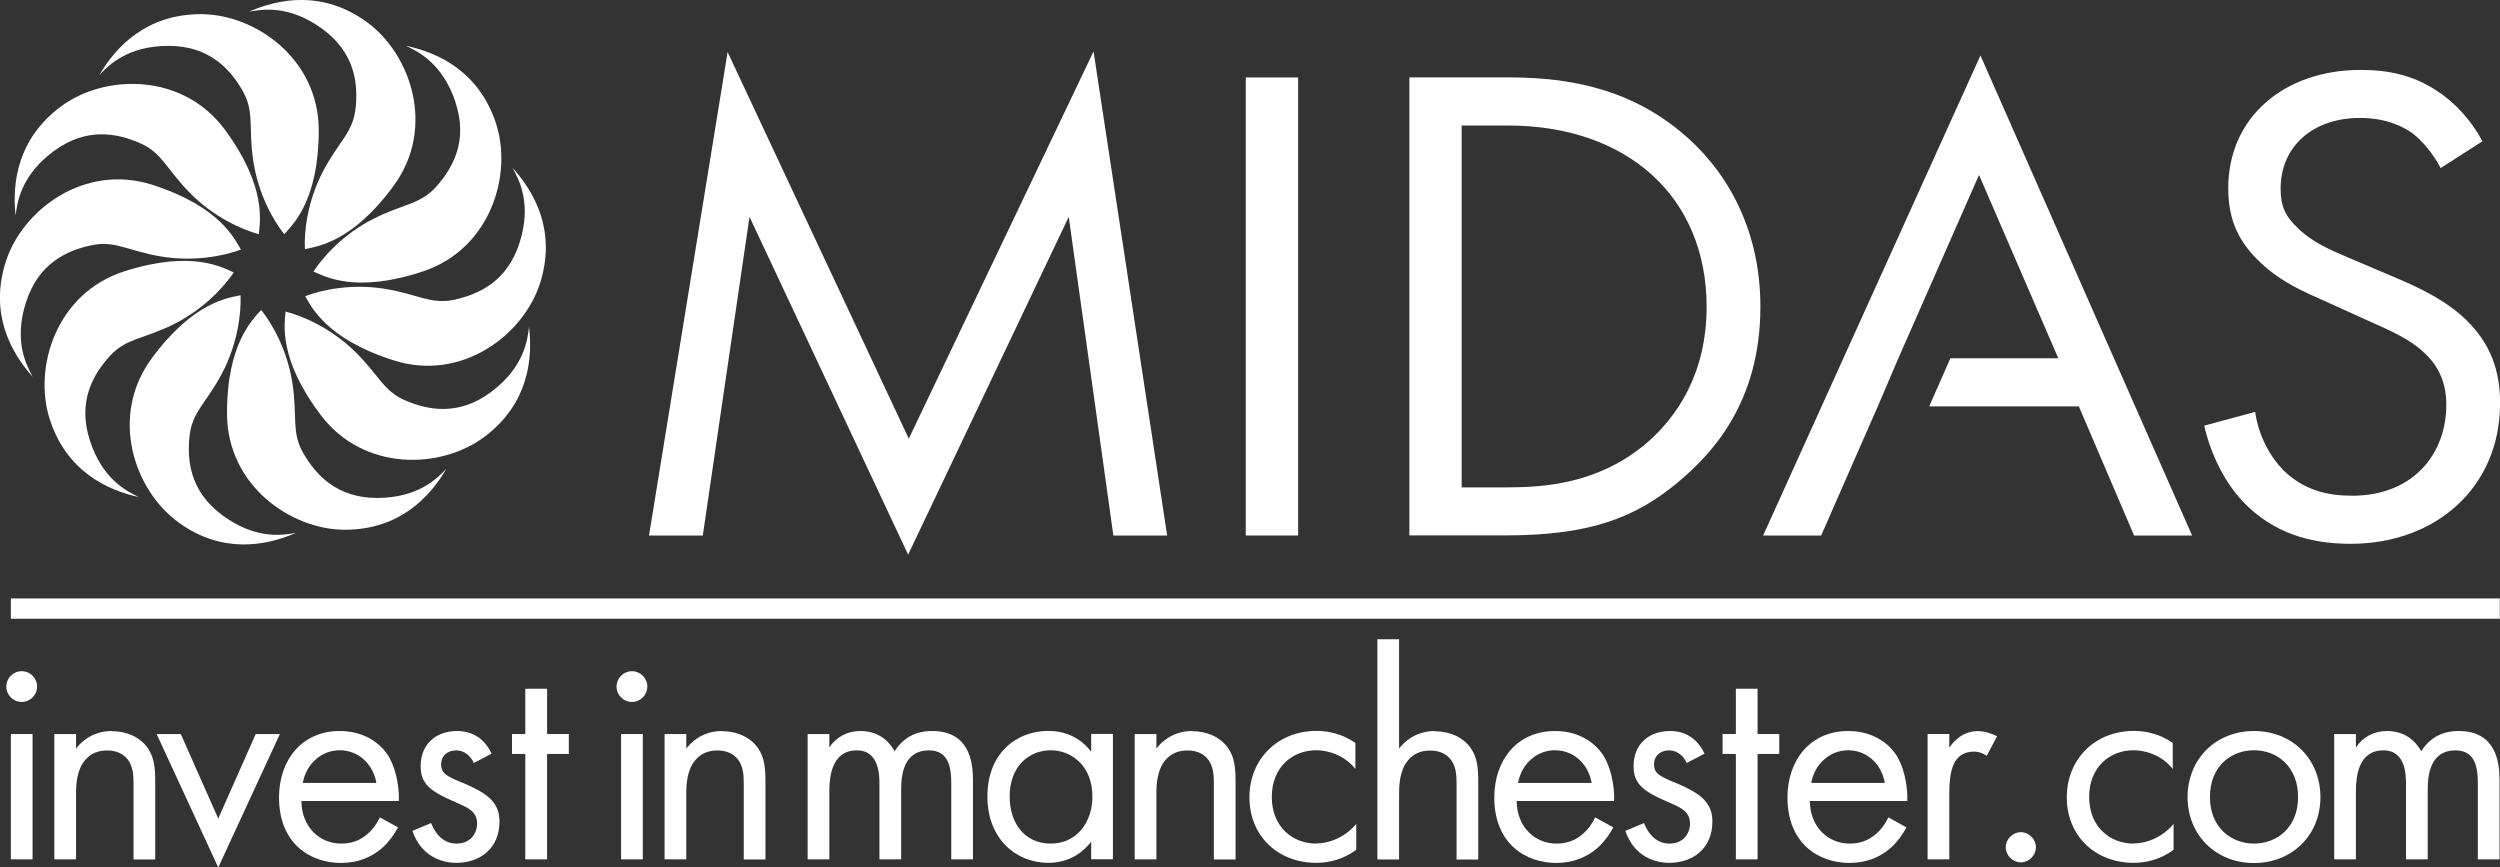
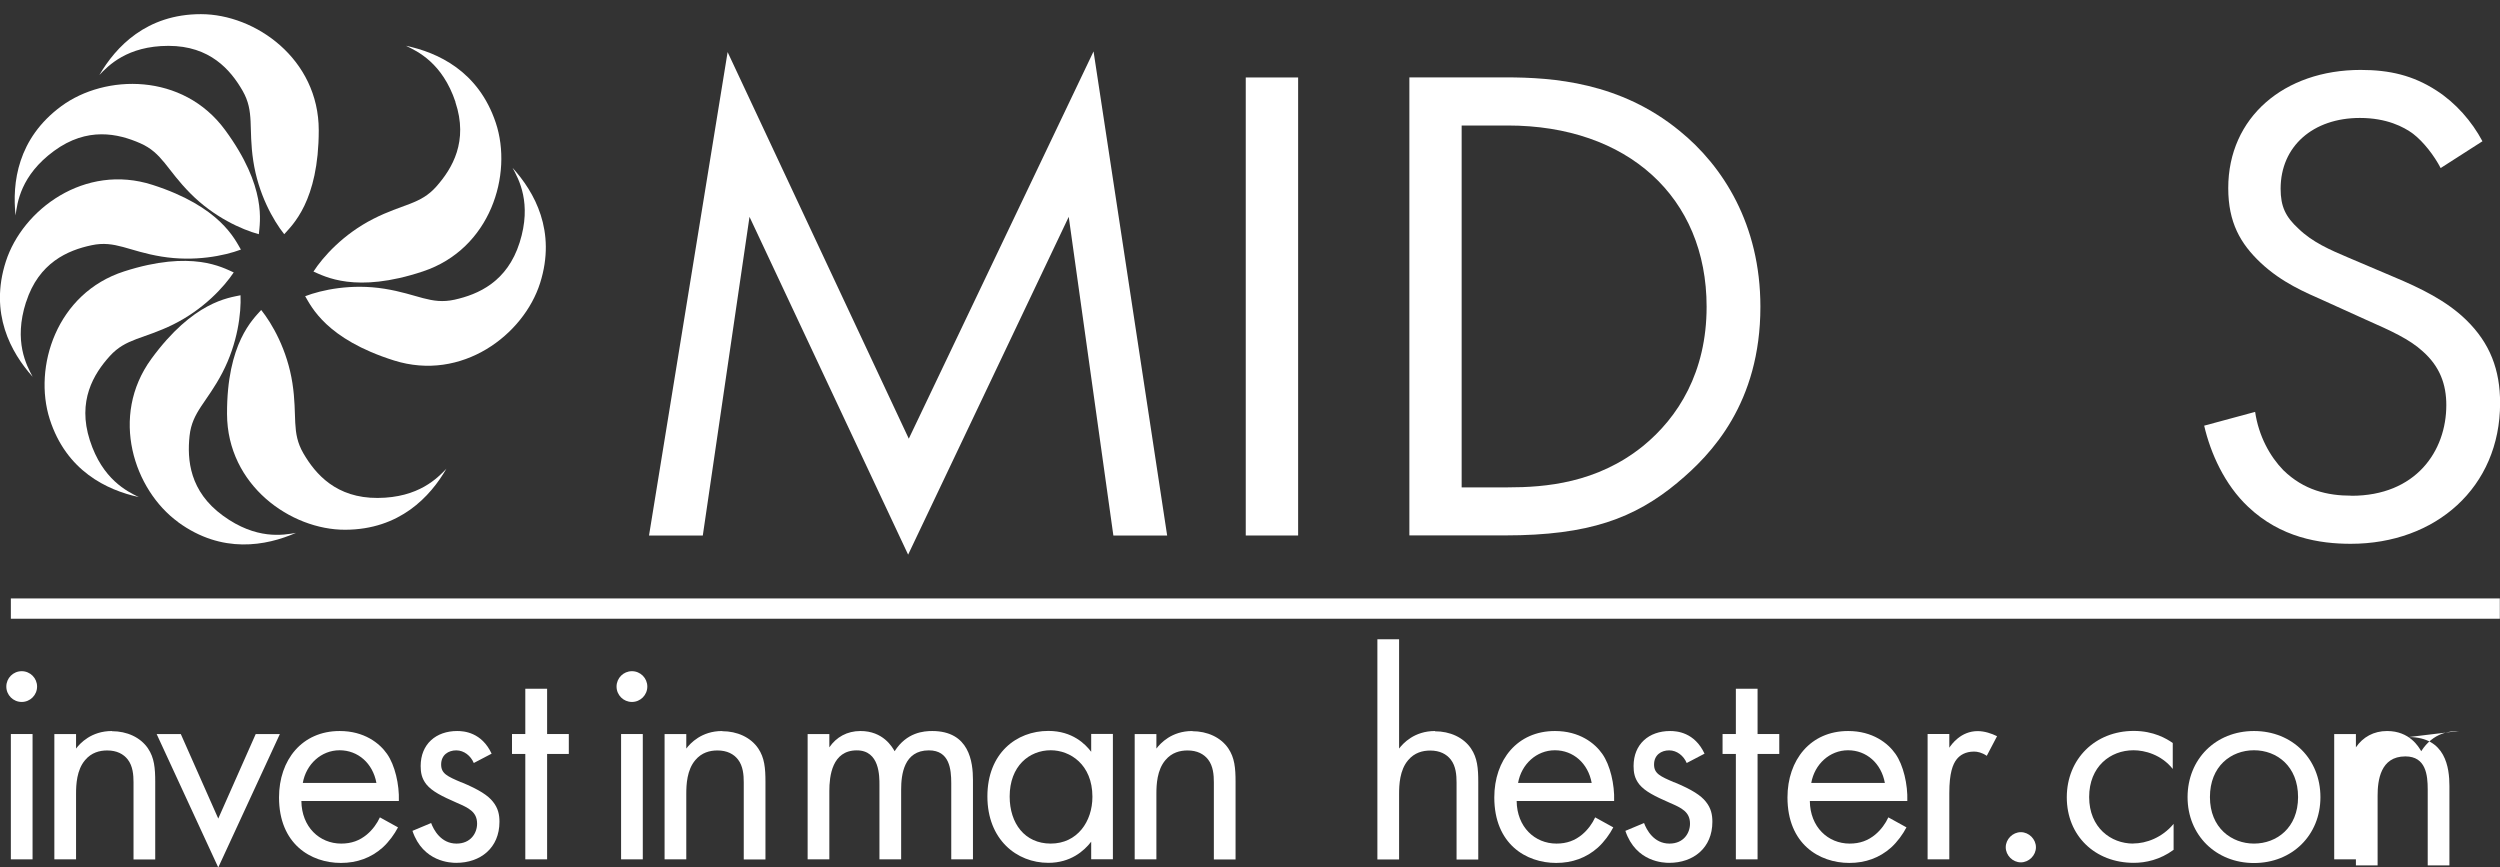
<svg xmlns="http://www.w3.org/2000/svg" id="Layer_1" viewBox="0 0 264.94 91.93">
  <rect x="0" y="0" width="264.94" height="91.93" fill="#333333" stroke="none" />
  <defs>
    <style>
      .cls-1 {
        fill: #fff;
      }
    </style>
  </defs>
  <rect class="cls-1" x="1.15" y="77.79" width="2.3" height="13.28" />
  <circle class="cls-1" cx="2.3" cy="72.76" r="1.63" />
  <path class="cls-1" d="M11.87,77.47c-2.21,0-3.39,1.31-3.81,1.86v-1.54h-2.3v13.28h2.3v-6.94c0-.96.06-2.53.96-3.58.67-.8,1.54-1.02,2.34-1.02,1.02,0,1.73.38,2.18.96.54.7.61,1.63.61,2.43v8.16h2.3v-8.22c0-1.47-.1-2.56-.77-3.55-.8-1.18-2.24-1.82-3.81-1.82Z" />
  <polygon class="cls-1" points="27.1 77.79 23.13 86.75 19.16 77.79 16.6 77.79 23.13 91.93 29.66 77.79 27.1 77.79" />
  <path class="cls-1" d="M41.02,79.9c-.8-1.15-2.43-2.43-5.02-2.43-4,0-6.43,3.07-6.43,7.04,0,4.93,3.36,6.94,6.56,6.94,1.7,0,3.2-.54,4.42-1.63.67-.61,1.25-1.41,1.63-2.14l-1.92-1.06c-.29.64-.77,1.31-1.38,1.82-.77.64-1.63.96-2.72.96-2.3,0-4.19-1.76-4.22-4.51h10.33c.06-1.76-.42-3.81-1.25-4.99ZM32.09,82.97c.35-1.98,1.95-3.46,3.9-3.46s3.52,1.38,3.9,3.46h-7.81Z" />
  <path class="cls-1" d="M48.89,82.91c-1.5-.64-2.14-.93-2.14-1.89,0-1.02.77-1.5,1.6-1.5s1.54.58,1.86,1.34l1.89-.99c-1.06-2.27-2.94-2.4-3.65-2.4-2.24,0-3.87,1.38-3.87,3.71,0,.67.1,1.31.61,1.95.61.74,1.63,1.25,3.23,1.95,1.25.54,2.14.96,2.14,2.21,0,.99-.67,2.11-2.18,2.11-1.66,0-2.43-1.47-2.69-2.18l-1.98.83c1.12,3.33,4.1,3.39,4.64,3.39,2.56,0,4.58-1.57,4.58-4.35,0-.74-.13-1.44-.7-2.14-.51-.64-1.41-1.25-3.33-2.05Z" />
  <polygon class="cls-1" points="57.98 72.99 55.67 72.99 55.67 77.79 54.26 77.79 54.26 79.9 55.67 79.9 55.67 91.07 57.98 91.07 57.98 79.9 60.28 79.9 60.28 77.79 57.98 77.79 57.98 72.99" />
  <rect class="cls-1" x="65.82" y="77.79" width="2.3" height="13.28" />
  <circle class="cls-1" cx="66.97" cy="72.76" r="1.63" />
  <path class="cls-1" d="M76.54,77.47c-2.21,0-3.39,1.31-3.81,1.86v-1.54h-2.3v13.28h2.3v-6.94c0-.96.06-2.53.96-3.58.67-.8,1.54-1.02,2.34-1.02,1.02,0,1.73.38,2.18.96.54.7.61,1.63.61,2.43v8.16h2.3v-8.22c0-1.47-.1-2.56-.77-3.55-.8-1.18-2.24-1.82-3.81-1.82Z" />
  <path class="cls-1" d="M98.81,77.47c-.9,0-2.72.13-4,2.14-.26-.45-1.22-2.14-3.62-2.14-1.41,0-2.56.64-3.3,1.73v-1.41h-2.3v13.28h2.3v-7.23c0-1.6.29-4.32,2.91-4.32,2.43,0,2.4,2.75,2.4,3.68v7.87h2.3v-7.39c0-1.6.29-4.16,2.94-4.16,2.18,0,2.37,1.98,2.37,3.49v8.06h2.3v-8.42c0-1.89-.38-5.18-4.32-5.18Z" />
  <path class="cls-1" d="M115.64,79.67c-.61-.8-1.98-2.21-4.54-2.21-3.39,0-6.46,2.37-6.46,6.94s3.1,7.04,6.46,7.04c2.34,0,3.78-1.25,4.54-2.24v1.86h2.3v-13.28h-2.3v1.89ZM111.35,89.4c-2.75,0-4.35-2.14-4.35-4.99,0-3.23,2.08-4.9,4.35-4.9,2.05,0,4.42,1.5,4.42,4.93,0,2.62-1.6,4.96-4.42,4.96Z" />
  <path class="cls-1" d="M126.36,77.47c-2.21,0-3.39,1.31-3.81,1.86v-1.54h-2.3v13.28h2.3v-6.94c0-.96.06-2.53.96-3.58.67-.8,1.54-1.02,2.34-1.02,1.02,0,1.73.38,2.18.96.54.7.61,1.63.61,2.43v8.16h2.3v-8.22c0-1.47-.1-2.56-.77-3.55-.8-1.18-2.24-1.82-3.81-1.82Z" />
-   <path class="cls-1" d="M139.45,89.4c-2.37,0-4.67-1.7-4.67-4.93s2.24-4.96,4.7-4.96c1.18,0,2.94.45,4.16,1.98v-2.75c-.64-.45-2.02-1.28-4.13-1.28-4.1,0-7.1,2.98-7.1,7.04s2.98,6.94,7.1,6.94c1.25,0,2.78-.32,4.22-1.38v-2.75c-1.22,1.47-2.91,2.08-4.29,2.08Z" />
  <path class="cls-1" d="M152.08,77.47c-2.21,0-3.39,1.31-3.81,1.86v-11.58h-2.3v23.33h2.3v-6.94c0-.96.06-2.53.96-3.58.67-.8,1.54-1.02,2.34-1.02,1.02,0,1.73.38,2.18.96.54.7.61,1.63.61,2.43v8.16h2.3v-8.22c0-1.47-.1-2.56-.77-3.55-.8-1.18-2.24-1.82-3.81-1.82Z" />
  <path class="cls-1" d="M169.81,79.9c-.8-1.15-2.43-2.43-5.02-2.43-4,0-6.43,3.07-6.43,7.04,0,4.93,3.36,6.94,6.56,6.94,1.7,0,3.2-.54,4.42-1.63.67-.61,1.25-1.41,1.63-2.14l-1.92-1.06c-.29.64-.77,1.31-1.38,1.82-.77.64-1.63.96-2.72.96-2.3,0-4.19-1.76-4.22-4.51h10.33c.06-1.76-.42-3.81-1.25-4.99ZM160.88,82.97c.35-1.98,1.95-3.46,3.9-3.46s3.52,1.38,3.9,3.46h-7.81Z" />
  <path class="cls-1" d="M177.43,82.91c-1.5-.64-2.14-.93-2.14-1.89,0-1.02.77-1.5,1.6-1.5s1.54.58,1.86,1.34l1.89-.99c-1.06-2.27-2.94-2.4-3.65-2.4-2.24,0-3.87,1.38-3.87,3.71,0,.67.1,1.31.61,1.95.61.74,1.63,1.25,3.23,1.95,1.25.54,2.14.96,2.14,2.21,0,.99-.67,2.11-2.18,2.11-1.66,0-2.43-1.47-2.69-2.18l-1.98.83c1.12,3.33,4.1,3.39,4.64,3.39,2.56,0,4.58-1.57,4.58-4.35,0-.74-.13-1.44-.7-2.14-.51-.64-1.41-1.25-3.33-2.05Z" />
  <polygon class="cls-1" points="186.26 72.99 183.96 72.99 183.96 77.79 182.55 77.79 182.55 79.9 183.96 79.9 183.96 91.07 186.26 91.07 186.26 79.9 188.56 79.9 188.56 77.79 186.26 77.79 186.26 72.99" />
  <path class="cls-1" d="M200.88,79.9c-.8-1.15-2.43-2.43-5.02-2.43-4,0-6.43,3.07-6.43,7.04,0,4.93,3.36,6.94,6.56,6.94,1.7,0,3.2-.54,4.42-1.63.67-.61,1.25-1.41,1.63-2.14l-1.92-1.06c-.29.64-.77,1.31-1.38,1.82-.77.64-1.63.96-2.72.96-2.3,0-4.19-1.76-4.22-4.51h10.33c.06-1.76-.42-3.81-1.25-4.99ZM191.95,82.97c.35-1.98,1.95-3.46,3.9-3.46s3.52,1.38,3.9,3.46h-7.81Z" />
  <path class="cls-1" d="M206.58,79.23v-1.44h-2.3v13.28h2.3v-7.01c0-2.18.38-3.07.77-3.58.35-.45.93-.83,1.86-.83.35,0,.83.1,1.34.45l1.09-2.08c-.58-.29-1.34-.54-2.05-.54-1.79,0-2.78,1.41-3.01,1.76Z" />
  <path class="cls-1" d="M214.16,88.19c-.86,0-1.6.74-1.6,1.6s.74,1.6,1.6,1.6,1.6-.74,1.6-1.6-.74-1.6-1.6-1.6Z" />
  <path class="cls-1" d="M226.07,89.4c-2.37,0-4.67-1.7-4.67-4.93s2.24-4.96,4.7-4.96c1.18,0,2.94.45,4.16,1.98v-2.75c-.64-.45-2.02-1.28-4.13-1.28-4.1,0-7.1,2.98-7.1,7.04s2.98,6.94,7.1,6.94c1.25,0,2.78-.32,4.22-1.38v-2.75c-1.22,1.47-2.91,2.08-4.29,2.08Z" />
  <path class="cls-1" d="M238.87,77.47c-4.06,0-7.04,2.98-7.04,7.01s3.01,6.98,7.04,6.98,7.04-2.94,7.04-6.98-2.98-7.01-7.04-7.01ZM238.87,89.4c-2.37,0-4.67-1.66-4.67-4.93s2.24-4.96,4.67-4.96,4.67,1.7,4.67,4.96-2.27,4.93-4.67,4.93Z" />
-   <path class="cls-1" d="M260.59,77.47c-.9,0-2.72.13-4,2.14-.26-.45-1.22-2.14-3.62-2.14-1.41,0-2.56.64-3.3,1.73v-1.41h-2.3v13.28h2.3v-7.23c0-1.6.29-4.32,2.91-4.32,2.43,0,2.4,2.75,2.4,3.68v7.87h2.3v-7.39c0-1.6.29-4.16,2.94-4.16,2.18,0,2.37,1.98,2.37,3.49v8.06h2.3v-8.42c0-1.89-.38-5.18-4.32-5.18Z" />
+   <path class="cls-1" d="M260.59,77.47c-.9,0-2.72.13-4,2.14-.26-.45-1.22-2.14-3.62-2.14-1.41,0-2.56.64-3.3,1.73v-1.41h-2.3v13.28h2.3v-7.23v7.87h2.3v-7.39c0-1.6.29-4.16,2.94-4.16,2.18,0,2.37,1.98,2.37,3.49v8.06h2.3v-8.42c0-1.89-.38-5.18-4.32-5.18Z" />
  <polygon class="cls-1" points="79.43 22.98 96.24 58.78 113.26 22.98 117.99 56.75 123.69 56.75 115.89 5.45 96.31 46.49 77.11 5.52 68.78 56.75 74.48 56.75 79.43 22.98" />
  <rect class="cls-1" x="132.02" y="8.21" width="5.55" height="48.54" />
  <path class="cls-1" d="M177.78,51.14c3.6-2.98,8.78-8.44,8.78-18.63,0-8.73-3.98-14.92-8.55-18.63-6.3-5.17-13.43-5.68-18.45-5.68h-10.2v48.54h10.13c8.93,0,13.73-1.82,18.3-5.6ZM154.9,13.3h4.88c12.68,0,21.08,7.57,21.08,19.21,0,6.91-3,11.72-6.75,14.77-4.88,3.93-10.35,4.37-14.33,4.37h-4.88V13.3Z" />
  <path class="cls-1" d="M249.19,52.53c-2.55,0-5.03-.58-7.2-2.69-1.43-1.46-2.63-3.64-3-6.19l-5.4,1.46c.67,2.91,2.17,6.26,4.65,8.59,3.45,3.28,7.58,3.93,10.88,3.93,9,0,15.83-5.97,15.83-14.92,0-3.49-1.05-6.33-3.6-8.81-2.1-2.04-4.8-3.35-7.73-4.58l-4.8-2.04c-1.88-.8-3.75-1.6-5.25-3.06-1.35-1.24-1.88-2.33-1.88-4.22,0-4.51,3.45-7.5,8.4-7.5,2.85,0,4.65.95,5.63,1.67,1.13.87,2.25,2.33,2.93,3.64l4.43-2.84c-1.12-2.11-2.85-4.08-4.88-5.38-2.48-1.6-4.95-2.18-8.03-2.18-8.1,0-14.03,5.02-14.03,12.52,0,3.64,1.28,5.89,3.45,7.93,2.25,2.11,4.73,3.13,6.68,4l4.5,2.04c2.62,1.16,4.58,2.04,6,3.35,1.8,1.6,2.48,3.49,2.48,5.68,0,4.88-3.23,9.61-10.05,9.61Z" />
-   <polygon class="cls-1" points="199 43.07 201.18 37.97 209.73 18.54 218.13 37.97 206.69 37.97 204.45 43.07 220.31 43.07 226.16 56.75 232.31 56.75 209.88 5.88 186.85 56.75 193 56.75 199 43.07" />
  <rect class="cls-1" x="1.15" y="63.42" width="263.77" height="2.15" />
  <path class="cls-1" d="M17.86,4.86c4.38,0,6.57,2.53,7.85,4.76s.6,3.92,1.13,7.43c.53,3.51,2.11,6.3,3.28,7.77.83-.94,3.66-3.47,3.66-11.02S27.07,1.5,21.29,1.5s-9.02,3.47-10.76,6.45c.94-.98,2.94-3.09,7.32-3.09Z" />
-   <path class="cls-1" d="M34.13,3.04c3.54,2.57,3.83,5.91,3.55,8.46-.27,2.56-1.82,3.53-3.46,6.68s-2,6.34-1.91,8.22c1.23-.28,5-.66,9.44-6.76,4.44-6.11,1.8-13.9-2.87-17.3-4.67-3.39-9.34-2.49-12.49-1.1,1.34-.24,4.2-.77,7.74,1.8Z" />
  <path class="cls-1" d="M48.26,10.82c1.39,4.15-.32,7.03-2.02,8.95-1.7,1.92-3.53,1.82-6.69,3.43-3.16,1.61-5.31,4-6.33,5.58,1.16.49,4.45,2.37,11.61-.02,7.16-2.39,9.54-10.27,7.71-15.75-1.83-5.48-6.15-7.45-9.53-8.16,1.23.58,3.87,1.81,5.26,5.96Z" />
  <path class="cls-1" d="M55.07,25.7c-1.32,4.18-4.39,5.5-6.9,6.06-2.51.55-3.92-.6-7.43-1.16s-6.65.12-8.4.79c.65,1.08,2.21,4.54,9.41,6.81,7.2,2.27,13.75-2.71,15.49-8.21,1.74-5.51-.6-9.65-2.92-12.2.65,1.19,2.07,3.74.75,7.91Z" />
-   <path class="cls-1" d="M56.07,34.6c-.16,1.35-.47,4.25-3.96,6.89-3.49,2.65-6.76,1.96-9.13.96-2.37-1-2.86-2.76-5.4-5.23-2.54-2.47-5.5-3.74-7.32-4.2-.09,1.25-.81,4.98,3.75,10.99,4.57,6.01,12.79,5.73,17.39,2.24,4.6-3.49,5.08-8.22,4.66-11.65Z" />
  <path class="cls-1" d="M47.33,49.65c-.94.98-2.93,3.1-7.31,3.12-4.38.02-6.58-2.51-7.87-4.73-1.29-2.22-.62-3.92-1.16-7.43-.54-3.51-2.14-6.3-3.31-7.76-.83.95-3.65,3.48-3.62,11.03.03,7.55,6.76,12.28,12.53,12.26,5.77-.02,9.01-3.5,10.73-6.49Z" />
  <path class="cls-1" d="M18.88,55.34c4.66,3.4,9.33,2.51,12.49,1.13-1.34.24-4.2.76-7.74-1.82s-3.81-5.91-3.54-8.47c.28-2.55,1.83-3.53,3.47-6.67,1.64-3.15,2.01-6.34,1.93-8.22-1.23.27-5,.65-9.45,6.74-4.45,6.1-1.83,13.9,2.84,17.3Z" />
  <path class="cls-1" d="M18.37,34.38c3.18-1.58,5.35-3.94,6.4-5.51-1.15-.5-4.43-2.42-11.61-.11-7.19,2.31-9.65,10.16-7.89,15.66s6.07,7.52,9.44,8.26c-1.22-.6-3.85-1.85-5.19-6.02-1.34-4.17.4-7.03,2.12-8.93,1.73-1.9,3.55-1.78,6.73-3.35Z" />
  <path class="cls-1" d="M2.77,32c1.34-4.17,4.42-5.48,6.93-6.01,2.51-.54,3.92.63,7.42,1.2,3.5.57,6.65-.08,8.41-.74-.64-1.08-2.18-4.55-9.37-6.86-7.18-2.31-13.77,2.62-15.54,8.12s.54,9.65,2.84,12.22c-.64-1.2-2.04-3.75-.7-7.92Z" />
  <path class="cls-1" d="M5.72,16c3.53-2.59,6.79-1.85,9.14-.82,2.35,1.03,2.81,2.8,5.32,5.32,2.5,2.52,5.44,3.83,7.25,4.32.11-1.25.89-4.97-3.58-11.05-4.47-6.08-12.7-5.94-17.35-2.52C1.84,14.68,1.28,19.4,1.65,22.83c.18-1.35.54-4.24,4.07-6.83Z" />
</svg>